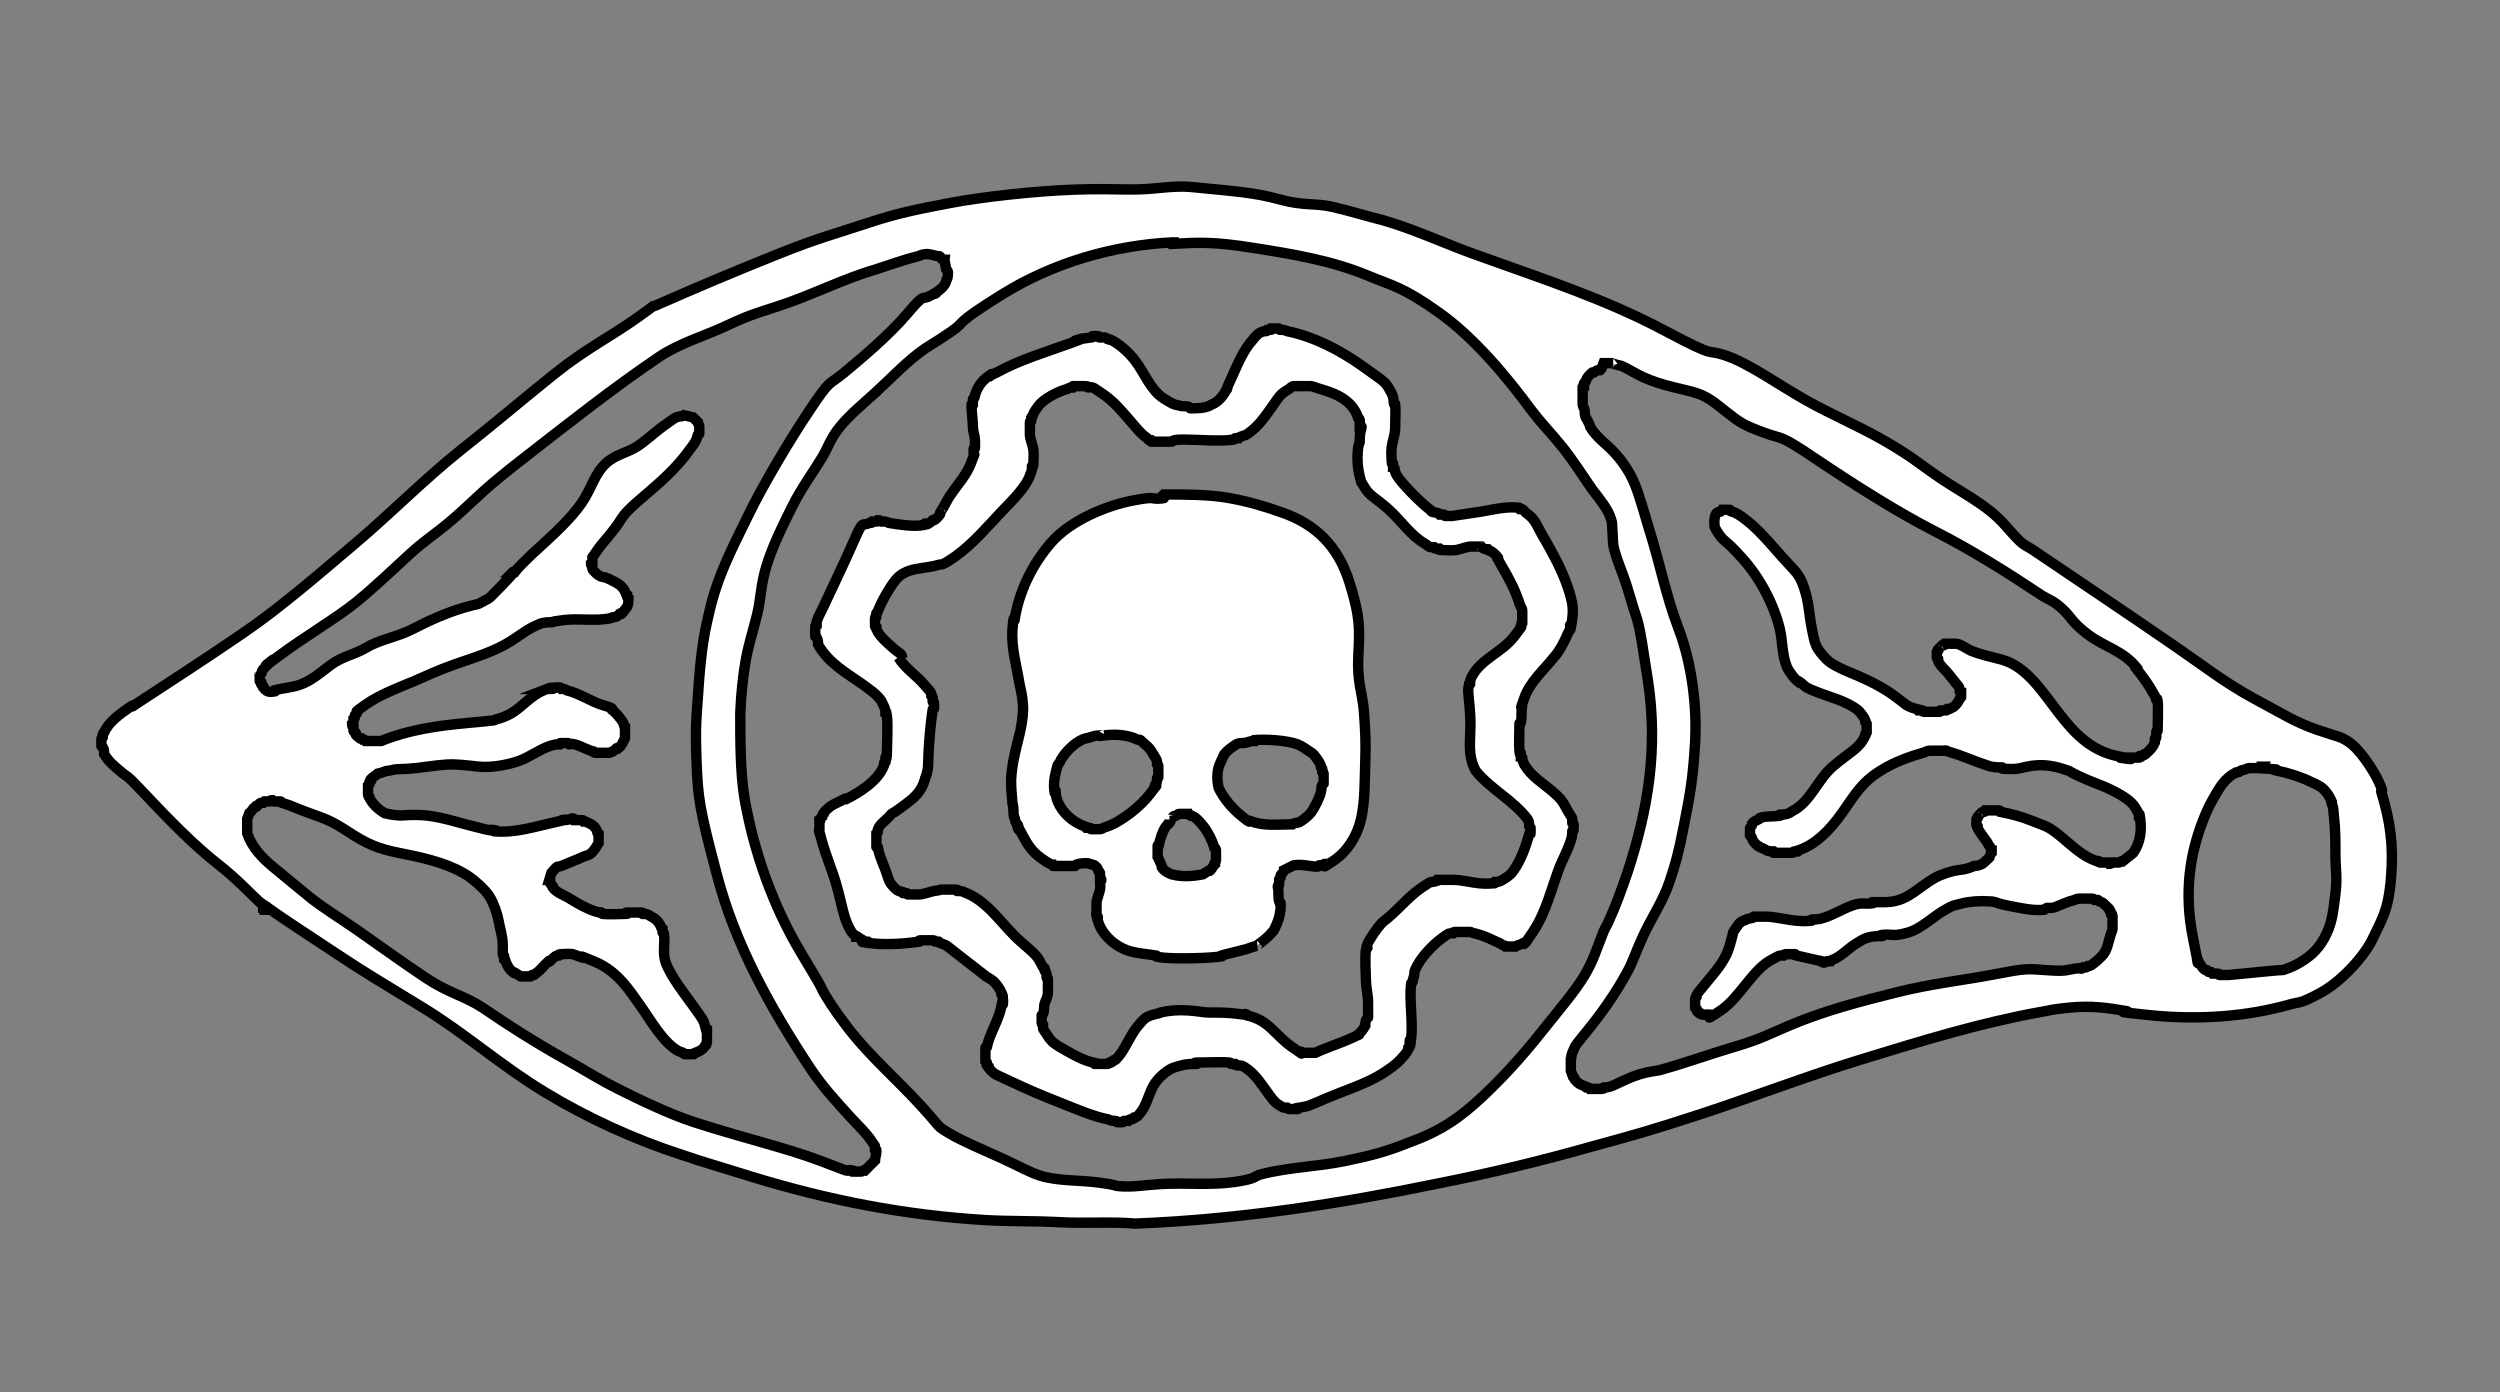
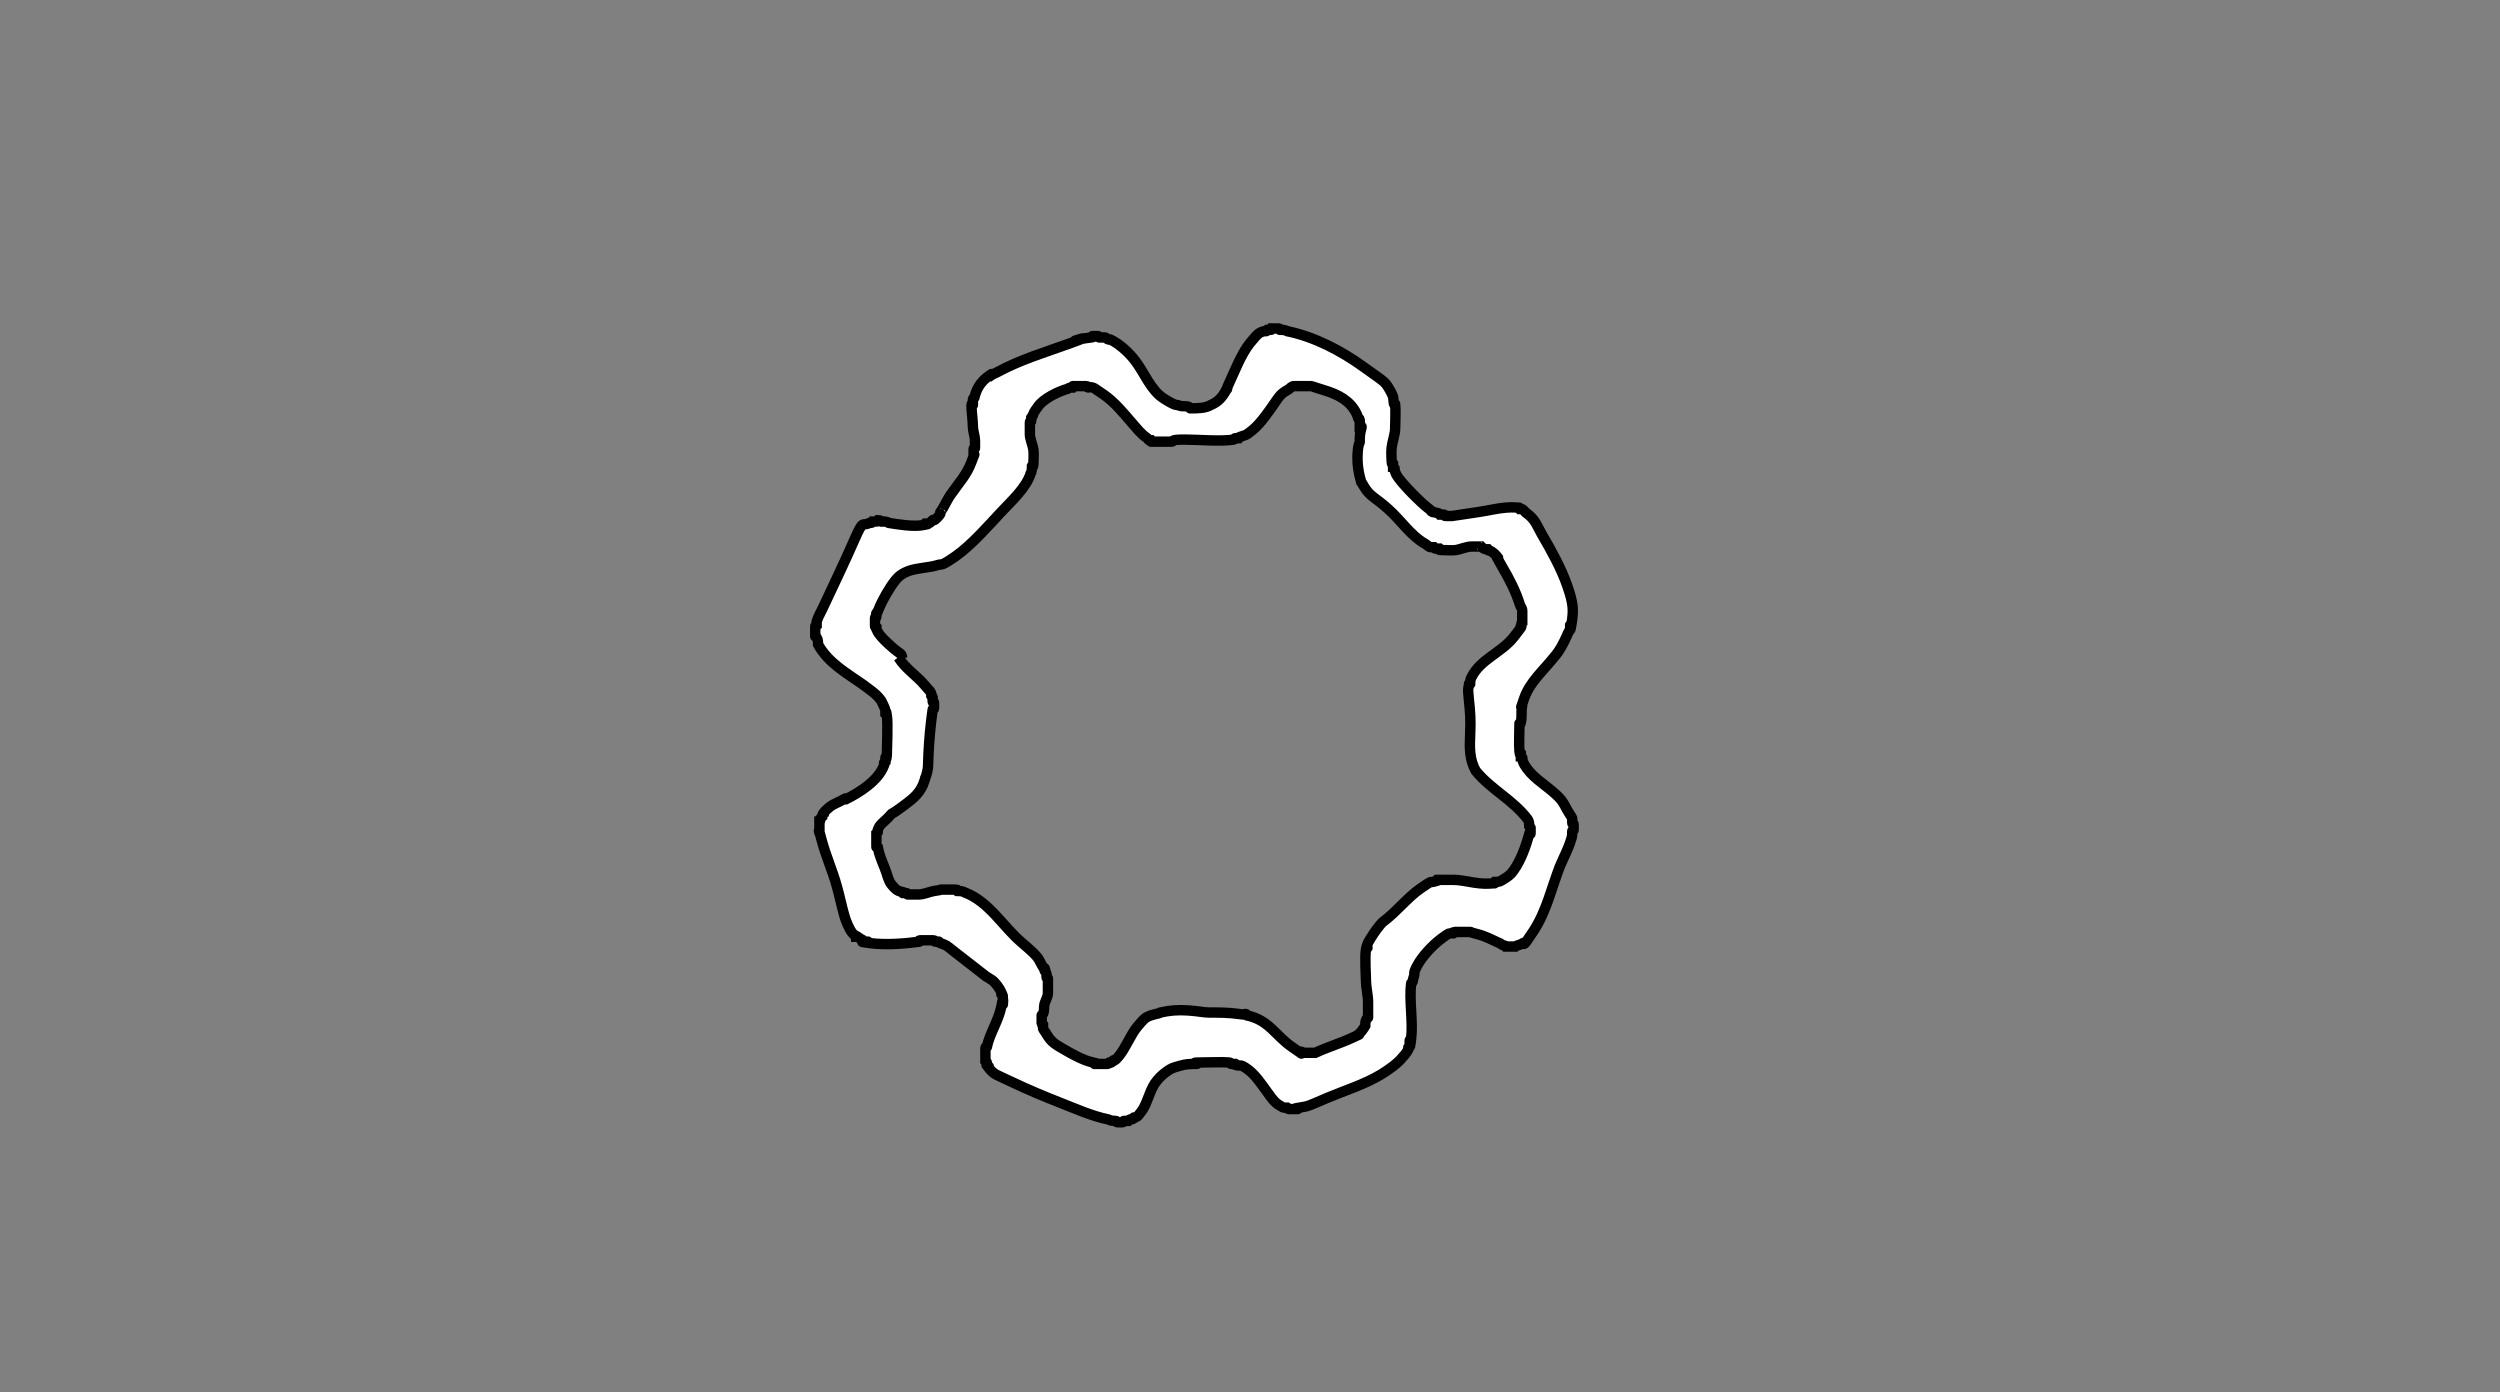
<svg xmlns="http://www.w3.org/2000/svg" id="Layer_1" version="1.1" viewBox="0 0 360 200.5">
  <rect x="0" y="0" width="360" height="200.5" fill="#808080" stroke="none" />
  <defs>
    <style>
      .st0 {
        fill: #fff;
        stroke: #000;
        stroke-miterlimit: 10;
        stroke-width: 1.5px;
      }
    </style>
  </defs>
-   <path class="st0" d="M38.2,131v-.3h-.3v-.3c-2.1-2-4-4-6.3-5.8-3.6-2.8-7.3-6.6-10.5-10s-2.4-2.4-3.6-3.4-1.8-1.5-2.5-2.6c0-.3,0-.7-.2-1s-.2,0-.2-.2v-1c0-.3.1,0,.2-.2v-.5c0-.2.1,0,.2-.2.5-1.4,2.4-2.8,3.6-3.6s.4,0,.5-.2c5.5-3.6,10.6-6.9,16-10.6,5.4-3.7,10.9-8.5,16-12.8s10.1-9.4,15.4-13.6,8.9-7.3,13.4-10.9,8-5.3,11.8-8,1.6-1.3,2.7-1.8c5.9-2.6,11.6-5,17.6-7.4s8.5-3,13-4.5,7.8-2.1,12-2.9,11.9-1.7,17.9-1.9,7.8.2,11.7-.2,4.5-.2,6.7,0c3.9.4,7.3.6,10.9,1.6s5.1.5,7.7,1.1,4.8,1.3,7.2,1.9c4.9,1.4,9.6,3.7,14.6,5.4,8.6,3.1,17.5,6,25.8,10.4s5.7,2.6,9,3.7,7.6,4.2,11.5,6.4,7.6,3.7,11.4,5.9,4.9,3.2,7.2,4.8c3.5,2.5,7.4,4.2,10.2,7.4s2.3,2.4,4.1,3.6c6.8,4.6,13.7,9.2,20.5,13.9,3.8,2.6,7.1,5.2,11.2,7.4s5.9,3.4,9.1,4.5,3.2.9,4.3,1.6c1.7,1,3.8,4.2,4.6,6s.2.9.3,1.3c1.3,4.3,1.8,7.7,1.4,12.5-.4,4.8-1.4,6-2.6,8.6s-4.6,6.3-7.6,7.9-2.7,1.2-4.2,1.6c-6.3,1.8-13.2,2.3-20.2,1.6s-2.4-.4-3.5-.6c-2.8-.5-5.2-.8-8.2-.5s-2.7.4-4,.6c-8.9,1.6-17.3,4.2-26.1,6.9-7.5,2.3-15.3,5.3-22.9,7.8s-10.3,3.2-15.4,4.6c-7.4,2.1-14.8,3.9-22.4,5.4-14.1,2.9-28.5,5.2-43.7,5.8-3.3-.3-7.4,0-10.9-.2s-7.1-.1-10.6-.3c-11.8-.7-22.8-2.9-33.6-6.2s-6.8-2.1-10.2-3.2c-6.8-2.2-13.6-5.3-19.7-9-6.3-3.8-11.4-8.4-17.6-12.2s-8.3-5-12.5-7.8-6.9-4.5-10.3-6.9v.6ZM168.9,34.9c-8.5.4-17.2,2.9-24.6,7.5s-4.9,3.7-7.4,5.4-2.5,1.6-3.7,2.4c-2.6,1.8-4.7,4.1-7,6.2s-3.7,3.2-5.2,5-1.8,3.2-2.7,4.6c-1.4,2.3-2.9,4.3-4.2,6.9s-2.8,5.6-3.7,8.5-.8,4.8-1.4,7.2-1.2,4.2-1.6,6.4-.7,5.1-.8,7.7c0,4,0,8.5.6,12.2,1.3,7.6,4.1,15.6,8.2,22.4s2.3,4.1,3.5,6.1,2.3,3.4,3.5,5c3,3.8,6.8,7.1,10.1,10.7s2.2,2.9,4.2,4.1,5.2,2.5,7.8,3.7,3.5,1.8,5.3,2.4c2.6.8,5.6.6,8.5,1s1.9.4,2.7.5c2.1.2,4.2-.2,6.2-.3,3.5-.2,7.2.2,10.6-.3s2.6-.8,3.8-1.1c3.8-1,8.1-1.1,12-1.9s6.1-1.4,9.1-2.6c4.7-1.7,7.4-3.5,11-6.9s6.4-6.7,9.4-10.5,5.1-6,6.6-9.9,1.1-3,1.8-4.3c1.2-2.6,2-4.9,2.9-7.5,2.9-8.9,4.4-17.6,2.9-27.5s-1.3-7.7-2.4-11.5-1.4-4.1-2.1-6.2-.5-2.4-.6-3.7,0-1.2-.2-1.8c-.4-1.5-1.8-3.1-2.7-4.3-1.4-2-2.7-4.1-4.3-6.1s-3-3.4-4.3-5.1c-3.7-5-8.3-10.6-13.5-14.3s-6.6-3.8-10.2-5.3c-5.3-2.2-10.8-3.1-16.5-4s-7.6-.8-11.5-.6v-.2ZM136,37.4h-.2c-.2,0-.3-.4-.5-.5-.7,0-1.3-.4-2.1-.3s-.8.3-1,.3c-2.1.5-4.2,1.3-6.1,1.9-4.8,1.4-9.4,3.8-14.1,5.3s-5.2,1.8-7.8,3-6.5,2.4-9.3,4.3c-6.5,4.4-12.7,9.3-19,14.2-6.3,4.9-6.4,5.3-9.6,8.2s-4.8,3.7-7.2,5.9-5.1,4.8-7.8,7-7.6,5.1-11.2,7.8-.7.4-.8.5c-.3.3-1.3,1.2-1.5,1.5s0,.4-.2.5,0,0-.2.2v.8c0,.2,0,0,.2.2v.3c0,.1.2.2.3.3s0,0,0,.2c.4.5.7.7,1.4.6s0,0,.2-.2c1.1-.3,2.6-.4,3.7-.8,1.7-.6,3-1.8,4.5-2.9s3.1-1.4,4.6-2.2.7-.4,1.1-.6c2.1-1,4.1-1.3,6.2-2.4s4.8-2.3,7.2-3,1.7-.3,2.6-.8,1-.5,1.3-.8,2.9-2.9,3.1-3.3,0-.2,0-.2h.3c.6-.8,1.6-1.7,2.5-2.6,2.2-2,4.8-4.3,6.6-6.6s2.1-4.2,3.5-5.9,3.3-2,4.7-2.8,2.8-2.2,4.2-3.2,1.6-1.2,2.1-1.3.6,0,.8-.2l1.3.3.7.7c0,.3.2.4.2.5v1.1c0,.2,0,0-.2.2-.2.8-.5,1.3-1,1.9-2.1,3-4.5,5-7.3,7.4s-2.4,2.5-3.6,4.1-1.9,2.2-2.7,3.4-.6.7-.6,1v.5c0,.2,0,0-.2.2,0,.2,0,.3.2.3v.5c0,.2.9,1,1,1,.3.2.8.2,1,.3.5.2,1.5.7,1.9,1s.7.7.9,1.2,0,0,.2.2v.3c0,.1,0,0,.2.2,0,.5,0,.9-.2,1.3-.3.3-.4.6-.7.9s0,0-.2,0c-.2,0-.4.4-.6.5s-.6,0-.8.2c-2.2.5-4.5,0-6.9.3s-1.2.3-1.6.3c-.6,0-1.3,0-1.9.3-1.5.6-2.6,1.5-4,2.4-2.5,1.6-5.4,2.4-8.2,3.4s-3.9,1.6-5.8,2.4-4.9,1.9-7,3.4-.9.7-1.2,1.2-.3.2-.3.3v.3c0,.1,0,0-.2.2v.5c0,.2,0,0-.2.2,0,.3,0,.4.2.5v.5c0,.2.2.2.3.3s0,0,0,.2.5.5.6.6,0,0,.2,0,0,0,.2.2c0,0,.4,0,.5.2h2.2c3.9-1.6,8.1-2.2,12.5-2.6s2.1-.2,3-.3.6,0,1-.2c.8-.2,1.3-.4,2.1-.8,1.6-.9,3-2.7,4.8-3.4s.5-.2.5-.2h.8c.2,0,0-.2.2-.2h.8c.2,0,0,0,.2.2.3,0,.5,0,.8.2,2,.5,3.6,1.7,5.4,2.2s1,.6,1.1.6c.5.3,1.5,1.5,1.7,2s0,.4.2.5v1.6c-.3.5-.4,1-.9,1.4s0,0-.2,0c-.2,0-.4.4-.6.5-.3,0-.4.2-.5.2h-1.8c-.4,0-.5,0-.6-.2-.8-.2-1.8-.8-2.6-1s-.6,0-.8,0,0-.2-.2-.2h-1c-.3,0,0,0-.2.2h-.6c-1.6.3-3.1,1.4-4.6,2.1s-4.4,1.3-6.4,1.1-3.2-.4-4.8-.3-3.7.5-5.4.6-1.6,0-2.4.2-.5,0-1,.2-.6.2-1,.3c-.3.3-.6.4-.9.7s0,0,0,.2-.3.2-.3.3v.3c0,.1,0,0-.2.2v1.3c0,.3.3.2.2.5.5.9,1.2,1.6,2.2,2.2.9.2,1.8.4,2.9.3,3.9-.3,6.3.7,9.9,1.6s1.5.4,2.7.5,0,.2.2.2c3.1.3,6-.7,8.8-1.3s.8-.3,1-.3c.5,0,.8,0,1.3-.2s.6.2.6.2h1c.3,0,0,0,.2.2h.3c0,0,.9.4,1,.5.4.3.6.6.7,1s0,0,.2.2v1.4c-.3.5-.6,1-1,1.4s-.9.4-1.3.6c-.8.4-1.7.7-2.6,1.1s-.7.2-1,.3-.6.6-.9.9l-.3,1c.3,0,0,.4.2.6s.2.2.3.3,0,0,0,.2c.5.7,1.6,1.1,2.3,1.5,1.1.7,2.5,1.5,3.7,1.9s.6,0,1,.2,0,.2.2.2c.8.1,2.3,0,3.2,0s0-.2.2-.2h2.1c.5,0,0,.1.2.2.3,0,.7,0,1,.2.2.2.6.3.8.5.4.3.7.7.9,1.2s0,0,.2.2v.5c0,.2.2.1.2.2.2,1.3-.2,2.7.2,4,.6,2,3,5,4.2,6.7s1.3,1.7,1.6,2.9,0,.1.2.2v1.9c0,.2-.4.5-.3.6-.4.5-.8.7-1.4.9s0,.1-.2.2h-1.3c-.2,0,0-.1-.2-.2q-.4-.1-.8-.3c-2.2-1.3-3.9-4.4-5.4-6.5s-3.2-4.9-6.5-6.3-1.2-.4-1.8-.6-1.1-.4-1.4-.5-1.4,0-1.8,0,0,.1-.2.2h-.3c-.2,0-.8.6-1,.8s0,0-.2,0c-.6.5-1.2,1.4-1.9,1.8s0,.1-.2.2-.2,0-.3,0,0,.1-.2.2h-1.4c-.3-.2-.5-.3-.8-.5s0,0-.2,0c-.6-.4-1-1.1-1.2-1.7s0,0-.2-.2v-.5c0-.2-.2-.1-.2-.2v-1.4c0-1.2-.4-2.4-.6-3.5s-.7-2.5-1.3-3.5-2.5-2.7-3.8-3.4c-2.8-1.6-6.3-2.3-9.3-2.9s-4.6-1.3-7.2-3-3.4-1.9-5.6-2.7-2.4-1-3.7-1.4-.4-.3-.5-.3h-1c-.3,0,0,0-.2-.2-.3,0-.4.2-.5.2h-.6c0,0,0,0-.2.2h-.3c-.2,0-.4.3-.6.5s0,0-.2,0c-.4.3-.5.7-.9,1l-.3.8v2.1c.7,2,2.1,3.5,3.8,4.9s3.4,2.8,5.1,4.2c1.7,1.4,4.6,3.2,6.9,4.8,3.3,2.3,6.6,4.7,9.9,6.9,3.3,2.2,5.6,2.6,8.2,4.3,3.8,2.6,7.4,4.9,11.5,7.2s5.2,3.1,8,4.5,7.3,3.6,11,4.8,7.7,2.3,11.5,3.4,5.8,1.8,8.6,2.9,1.5.5,2.4.6,0,.2.2.2h1.3c.3,0,.3-.3.6-.2l1.4-1.4c0-.4.2-.8.2-1.3s0,0-.2-.2v-.5c0-.2-.3-.4-.3-.5-.8-1.3-2.1-2.5-3.2-3.7-2.1-2.3-4.2-4.6-5.9-7.2-5.8-8.8-10.7-17.7-13.3-27.5s-2.8-11.3-3-16.6,0-6.2.2-9.3.5-7.2,1.3-10.7.7-2.9,1.1-4.3c1.2-3.9,3.2-7.7,5-11.4s5.4-9.9,8.6-14.7,2.7-3.6,5-5.5,6.5-5.4,9.2-8.6c2.7-3.2,1.9-1.7,3.4-2.6s.4,0,.5-.2c.7-.6,1.5-1,1.7-2,.2-.2.2-.8.2-1.1s-.3-.4-.3-.5v-.2l-.2-1.1ZM230.6,53.1s0,0-.2.2h-.3c-.1,0-.4.2-.5.3s-.1,0-.2,0c-.2,0-.8.7-.9.9s-.1.4-.2.5-.1,0-.2.2v.3c0,0-.1,0-.2.2v2.4c0,.5.3.8.3,1,0,.3,0,.8.2,1.1s.6,1.1.6,1.3c.9,1.5,2.3,2.4,3.5,3.7s2.2,2.8,2.9,4.5,1.4,4.3,2.1,6.6c1.5,4.7,2.4,9.5,4.2,14.2s2.7,10.8,2.4,16.3-.8,7.9-1.6,12-1.2,5.5-2.1,8.2-2.6,5.2-3.8,7.8-1.4,3.6-2.4,5.4c-1.6,2.9-3.5,5.6-5.6,8.2s-1.6,1.9-2.1,3,0,.8-.3,1v1.8l.3.8c.2.1.3.4.3.5.4.5.8.7,1.4.9s0,.1.2.2h.3c.1,0,.1.1.2.2h1.8c.4,0,0-.1.2-.2.5,0,1-.1,1.4-.3,1.3-.6,2.5-1.2,3.8-1.6s1.9-.4,2.9-.6c3.6-1,7.2-2.3,10.9-3.4s5.1-1.9,7.7-3c5.2-2.2,10.3-3.5,15.5-4.8s9.4-1.7,14.1-2.6,4.6-.8,7.5-.6,2.7,0,4-.2.7,0,1,0,0-.1.2-.2h.5c.1,0,0-.1.2-.2h.3c.5-.2,1.6-1.2,2-1.7.6-.8.7-1.8,1-2.7s.3-.8.3-1v-1.8c0-.4-.1,0-.2-.2v-.3c0-.1-.1,0-.2-.2s0-.1,0-.2-.9-.9-1-1-.4-.1-.5-.2,0-.1-.2-.2h-.5c-.2,0-.1-.2-.2-.2h-1.9c-.4,0-.6.1-.8.2-.9.2-1.9.7-2.7,1s-1,0-1.4.2-.1.2-.2.2c-1.7.2-3.7-.3-5.3-.6s-1.7-.6-2.6-.6c-1.4-.1-2.8,0-4,.3s-1.4.3-2.2.8c-1.9,1-3.5,2.8-5.6,3.4s-2.2.2-3.4.3-.1.2-.2.2c-.7,0-1.4,0-2.1.2s-1.1.5-1.6.8c-1.2.7-2.2,1.9-3.5,2.4s-.1.1-.2.2h-.6c-.2,0-.2.3-.6.2s0-.1-.2-.2c-.6-.1-.9-.2-1.4-.3-.8-.2-1.4-.3-2.2-.5s-.1-.2-.2-.2h-1.4c-.3,0,0,.1-.2.2h-.6c-.1,0-.8.4-1,.5-2.8,1.3-4.7,5.5-7.5,7.4s-1.2.6-1.3.6h-1.4c-.2,0,0-.1-.2-.2s-.1,0-.2,0c0,0-.4-.3-.4-.4v-.2c0,0-.1-.1-.2-.2v-1.3c0-.2.1,0,.2-.2v-.3c.2-.4.7-.9,1-1.3,1.5-1.9,3.1-3.4,3.8-5.9s.3-1.3.5-1.9c.5-.7.8-1.5,1.7-1.7.2-.2.6-.2,1-.3s0-.1.2-.2h2.1c1.4.1,2.9.5,4.3.6s1.3,0,1.8,0,.1-.2.2-.2c.5,0,1.1,0,1.6-.2,1.4-.4,2.8-1.3,4.2-1.8s1.7-.2,2.7-.3.1-.2.2-.2c1.2,0,2.4.1,3.5-.2,2.4-.6,4.1-2.8,6.4-3.7s2.8-.6,4-1,.6-.3.8-.3c.5,0,1.1-.2,1.4-.5s.9-.8.9-.9c0-.2,0-.3.2-.5v-.3c-.2,0-.1-.4-.2-.5s-.4-.6-.5-.8c-.4-.6-1-1.3-1.3-1.9s0-.2,0-.3-.1,0-.2-.2v-.8c0-.2.1,0,.2-.2s0,0,0-.2c0,0,.6-.7.7-.7h.2c.1,0,.1,0,.2-.2h1.9c.3,0,0,0,.2.2,1.6.3,3.1.7,4.6,1.3s1.7.6,2.6,1.1c2.2,1.4,3.8,3.5,6.2,4.5s.4,0,.8.2.1.2.2.2h1.1c.3,0,0,0,.2.2.2,0,.3,0,.3-.2h1.1c.3,0,.3-.3.6-.2l1.5-1.2c1-1.5,1.2-3.1,1-4.8s-.1,0-.2-.2v-.5c0-.2-.7-1.3-.8-1.4-.8-1-2.8-2-3.9-2.5-1.7-.7-3.7-1.4-5.4-2.4-1.4-.5-2.9-.9-4.5-.8s-2.1.4-3,.5-1.4,0-1.9,0-.1-.2-.2-.2c-.9,0-1.4,0-2.2-.3-1.6-.5-3.3-1.3-5-1.8s-.7-.3-.8-.3h-2.4c-.5,0-.8.3-1,.3-1.8.5-4.2,1.4-5.8,2.4-2.9,1.7-3.9,3.5-5.8,6.2s-3.9,4.6-6.2,5.4,0,0-.2.2h-.5c-.2,0-.1.2-.2.2h-2.6c-.6,0,0,0-.2-.2-.3,0-.8,0-1.1-.2s-.9-.4-1-.5c-.2,0-.8-.7-.9-.9s-.1-.4-.2-.5-.1,0-.2-.2v-1c0-.2.3-.4.3-.5v-.2c.2-.3.5-.4.9-.6s0,0,.2-.2c.7-.3,1.9-.2,2.7-.3.8-.1,0-.2.2-.2.4,0,.9,0,1.3-.2s.4-.3.5-.3c2.6-1.3,3.6-4.5,5.8-6.4s3.6-2.5,4.4-3.9.2-.6.3-.8.1,0,.2-.2v-1.3c0-.2-.1,0-.2-.2v-.3c-.1-.3-.7-1.1-1-1.4-1.8-1.4-4.1-1.9-6.1-2.7s-1.5-.8-2.2-1.3-.1,0-.2,0c-.7-.5-1.5-1.6-1.8-2.3-.7-1.7-.6-3.7-1-5.4-.9-3.7-2.9-7.4-5.4-10.2s-2.6-2.3-3.4-3.5-.6-1.2-.6-1.3c-.1-.5,0-1.6.4-1.8s.4,0,.5-.2.1,0,.2-.2h1c.2,0,0,0,.2.2.7.2,1,.4,1.6.8,2.3,1.6,4.2,4,6,6,1.8,2,2.3,2.2,3,4.3s.7,3.8,1.1,5.8.4,1.8.6,2.4,1.4,2.1,2.2,2.6,1.3.7,1.9,1c2.4,1,4.8,2,6.9,3.5s1.9,1.7,3.5,2.1,0,0,.2.2h.6c.2,0,.1.2.2.2h2.2c.5,0,0-.2.2-.2h.8c.2,0,0,0,.2-.2h.3c0,0,.6-.3.6-.3.4-.3.7-.7.9-1.2s.1,0,.2-.2v-.6c0,0-.1,0-.2-.2,0-.2,0-.6-.2-.8s-1.5-1.9-1.8-2.2-.9-.9-1.1-1.4,0-.2,0-.3-.1,0-.2-.2v-.8c0-.2.1,0,.2-.2s0,0,0-.2c0,0,.5-.5.6-.6s.1,0,.2,0,.1,0,.2-.2h1.6c.5,0,1.5.7,2.1,1,1.5.6,3,.9,4.5,1.3,3.6,1,6,4.9,8.1,7.6s4.5,5.5,8.6,6.3.1.2.2.2h2.7c.4,0,0,0,.2-.2h.3c0,0,0,0,.2-.2s.1,0,.2,0,1.1-1,1.2-1.2.3-.6.3-.6v-.5c0-.2.2,0,.2-.2v-.8c0-.2.2,0,.2-.2,0-.8.1-3.4,0-4.2s-.1,0-.2-.2c-.1-.5-.2-.6-.5-1.1-.6-1.1-1.4-2.2-2.2-3.2s0,0,0-.2c-2-2.6-4.7-3.1-7.1-4.9s-2.4-2.5-3.7-3.7-1.9-1.3-2.9-1.9c-5.1-3.4-10.2-6.6-15.5-9.3s-11.6-6.7-17.1-10.4-4.5-2.7-7.5-3.8-3.5-1.5-5.3-2.9-2.8-2.4-5.1-3-5.3-1.1-8-2.6-1.9-1-2.9-1.3-.5-.2-.5-.2h-1.3l-.3.8ZM325.8,110.4s-.1.2-.2.2h-1.6c-.5,0-.8.3-1,.3s-.3,0-.5.2-.5,0-.6.2c-.9.4-1.8,1.4-2.3,2.2s-1.4,2.3-1.9,3.5c-2.5,5.8-3.2,11.7-1.9,18.1s.3,2.1.6,2.9.5.9.6,1.1.4.5.6.6.1,0,.2,0,.2.3.3.3h.3c0,0,.1.1.2.2h.8c.2,0,.1.2.2.2h1.3c2-.2,4.2-.4,6.2-.6s1.3,0,1.9-.2,1.6-.6,2.2-1c1.7-1,2.9-2.2,3.8-4.1s1-3.5,1.3-5.8,0-3.7,0-5.6,0-3.7-.2-5.4,0-1.1-.3-1.9,0-.2,0-.3c-.1-.3-.6-1.2-.8-1.4-.6-.8-1.3-1.1-2.2-1.5-1.4-.7-3.3-1.3-4.8-1.6s-.1-.2-.2-.2c-.3,0-1.9-.2-2.1-.2v-.2Z" />
  <path class="st0" d="M183.1,47.3h1c.3,0,.1.2.2.2.5,0,.7,0,1.1.2,3.9.8,7.7,2.8,10.9,5.1s3.1,2.1,3.8,3.3.5,1.3.6,1.9.2,0,.2.2c.1.8,0,2.7,0,3.5s-.4,1.9-.5,2.7c-.1.8,0,1.6,0,2.1s.1,0,.2.2v.5c0,0,.1,0,.2.2,0,.3.1.6.3,1,.7,1.2,3.6,4.1,4.7,4.9s.2.3.3.3c.3.2.7.2,1,.3s0,0,.2.2h.6c.2,0,.1.2.2.2h1c1.3-.2,2.7-.4,4-.6s2.5-.5,3.7-.6,1.4,0,1.8,0,0,0,.2.2h.3c.2,0,.4.3.6.5,1.4,1,1.5,1.7,2.3,3.1,1.4,2.4,2.8,4.9,3.7,7.5s.9,3.5.6,5.4-.1,0-.2.2v.6c0,0-.4.7-.5,1-.5,1.1-1,2.1-1.8,3-1.5,1.9-3.5,3.6-4.3,5.9s-.3.9-.3,1.1c-.2.8,0,1.6-.2,2.4s-.2,0-.2.2c0,1-.1,3.1,0,4s.1,0,.2.2v.5c0,0,.1,0,.2.2,0,.3.1.6.3,1,1,1.7,2.7,2.7,4.1,3.9s1.5,1.6,2,2.5.8,1.2.8,1.4v.6c0,.2.2,0,.2.2v.8c0,.2-.2,0-.2.2,0,.4,0,.8-.2,1.3-.4,1.3-1.1,2.6-1.6,3.8-1.2,3.1-1.9,6.4-3.8,9.3s-1.1,1.4-1.5,1.7-.9.3-1.1.5h-1.3c-.1-.2-.3-.1-.5-.2s-.4-.3-.5-.3c-1.1-.5-2-1-3.2-1.3s-.8-.3-1-.3h-2.2c-.4,0,0,.1-.2.2h-.5c-.3,0-1,.6-1.3.8-1.2.9-2.7,2.5-3.4,3.8s-.3,1-.5,1.6-.1.5-.2.8-.2.1-.2.2c-.3,2.5.3,5.5,0,8s-.2,0-.2.2v.8c0,.2-.1,0-.2.2v.3c-.2.4-.5.8-.8,1.1-.8,1-2,1.8-3.1,2.5-2.5,1.5-5.2,2.3-7.8,3.4s-2.6,1.2-4,1.4-.1.2-.2.2h-1.3c-.3,0,0-.1-.2-.2h-.5c-.2,0-.5-.3-.6-.3-.9-.5-1.4-1.4-2-2.2s-1.5-2.2-2.6-3-1-.5-1.6-.6,0-.1-.2-.2h-.6c-.2,0-.1-.2-.2-.2-1.1-.1-3.3,0-4.5,0s-.1.2-.2.2c-1.1,0-1.6,0-2.6.3s-1.1.3-1.8.8-1.2,1-1.7,1.7c-.8,1.2-1.1,2.9-1.9,4s-.7.7-.9.9-.1,0-.2,0-.2.3-.3.3h-.3c-.1,0-.1.1-.2.2h-.6c-.2,0-.1.2-.2.2h-.8c-.2,0-.1-.2-.2-.2-.5,0-.7,0-1.1-.2-2.4-.5-4.6-1.5-6.9-2.4s-4.7-1.9-7-3-2.5-1-3.3-2,0-.1,0-.2-.3-.2-.3-.3v-.3c0-.1-.1-.1-.2-.2v-1.8c0-.4.1,0,.2-.2.4-2,1.7-3.8,2.1-5.9s.2-.1.2-.2v-1.3c0-.3-.1,0-.2-.2v-.3c-.2-.5-.9-1.5-1.4-1.8s-.6-.4-.8-.5c-1.5-1.2-3-2.3-4.5-3.5s-1.1-.9-2.1-1.3,0-.1-.2-.2h-.5c-.2,0-.1-.2-.2-.2h-1.9c-.5,0-.1.2-.2.2-2.2.3-4.9.5-7.2.2s0-.1-.2-.2h-.5c-.2,0,0-.1-.2-.2-.4-.2-.5-.3-.8-.5s0,0-.2,0c0-.1-.5-.4-.6-.6-.4-.5-.9-1.7-1.1-2.4-.4-1.4-.7-2.9-1.1-4.3-.6-2.2-1.6-4.4-2.2-6.7s-.3-.8-.3-1v-1.6c.2,0,0-.3.2-.5s0,0,.2-.2c0,0,0-.4.2-.5,0-.2.9-.9,1-1,.4-.3,1.4-.7,1.9-1s.2,0,.3,0c2-1,4.7-2.7,5.5-4.9s0-.2,0-.3,0,0,.2-.2v-.6c0-.2.2,0,.2-.2,0-1.1.2-4.8,0-5.9s0,0-.2-.2v-.5c0-.2-.5-1.2-.6-1.4-.7-1-1.7-1.6-2.6-2.3-2.4-1.7-5-3.1-6.5-5.8,0-.3,0-.7-.2-1s-.2,0-.2-.2v-1.3c0-.3,0,0,.2-.2v-.6c.2-.7.8-1.7,1.1-2.4,1.4-3,2.9-6.1,4.3-9.3s1.1-1.9,2.2-2.5c.3,0,.4,0,.5-.2h.5c.2,0,0,0,.2-.2.4,0,.6.2.6.2.4,0,.7,0,1,.2,1.2.2,3.6.6,5,.3s0,0,.2-.2c.2,0,.6,0,.8-.2l.3-.3c.1-.1.1,0,.2,0,.2,0,.8-.7.9-.9s0,0,0-.2c.6-.9,1-1.9,1.6-2.7,1.1-1.6,2.2-2.7,2.9-4.6s.3-.7.3-.8v-1c0-.3.2,0,.2-.2v-1.1c0-.5-.3-1.4-.3-1.9,0-.9-.2-2.2-.2-3s.2,0,.2-.2v-.8c0-.2.1,0,.2-.2.3-1.3.9-2.3,2-3.1s.1,0,.2,0c.4-.3.7-.4,1.1-.6,3.3-1.8,7-2.9,10.6-4.2s.4-.3.5-.3c.8-.3,1.6-.4,2.4-.5s.1-.2.2-.2h.8c.2,0,.1.2.2.2h.8c.2,0,.4.3.5.3h.3c1.3.6,2.8,2,3.6,3.1,1.3,1.7,2.2,4.2,4.1,5.4s1.7.8,2.2,1,1,0,1.4.2.1.2.2.2c1.1,0,2.2,0,3-.5,1-.4,1.7-1.2,2.2-2.2.2,0,.1-.4.2-.5.9-1.9,1.9-4.6,3.2-6.2s1.4-1.5,2-1.7.2,0,.3,0,0,0,.2-.2h.5c.2,0,.1-.2.2-.2h-.1ZM129.4,94.7c.9,1.5,2.6,2.6,3.7,3.9s.8.8,1,1.3,0,.2,0,.3.1,0,.2.2v.6c0,.2.2,0,.2.2v.8c0,.2-.2,0-.2.2-.3,2.1-.5,4.3-.6,6.4s0,1.7-.2,2.6-.3.7-.3,1c-.2.6-.3.9-.6,1.4-.7,1.2-1.8,1.9-3,2.8s-1.1.6-1.4,1-1.3,1.2-1.5,1.5-.3.6-.3.6v.3c0,.1,0,0-.2.2v1.8c0,.4,0,0,.2.2.2,1.1.6,2,1,3s.5,1.8,1,2.4.8.9,1.4,1,0,.1.2.2h.5c.2,0,.1.2.2.2h1.6c.7,0,1.6-.4,2.2-.5s.8-.1,1-.2h2.1c.5,0,0,.1.2.2.3,0,.8,0,1.1.2,3.5,1.3,5.5,4.9,8.2,7.2s2.3,2.2,3,3.4.3.2.3.3v.3c0,.1.3.4.3.5v.5c0,.2.2.1.2.2v2.1c0,.5-.4,1.2-.5,1.6s0,1-.2,1.4-.2.1-.2.2v1.1c0,.3.1,0,.2.2v.6c0,.1.4.6.5.8.7,1.2,1.3,1.5,2.5,2.2s2.8,1.6,4.2,1.9,0,.1.2.2h1.9c.3,0,0-.1.2-.2h.3c.1,0,.2-.2.3-.3s.1,0,.2,0c.2-.1.4-.4.6-.6,1-1.2,1.7-3.1,2.7-4.3s1.2-1.3,1.7-1.5.7-.2,1-.3.3,0,.6-.2c1.3-.3,2.5-.4,4-.3s2.2.3,3,.3c1.4,0,2.8,0,4.2.2s.7,0,1,0,0,.1.2.2c3.3.7,4.1,2.9,6.6,4.6s.6.5,1,.6.4,0,.5.2h1.8c1.7-.8,3.7-1.4,5.4-2.2s.5-.2.6-.3c.5-.3.9-.9,1.2-1.4,0-.3,0-.7.2-1s.2-.1.2-.2v-2.2c0-.9-.3-2.2-.3-3s-.2-3.5,0-4.6.1,0,.2-.2v-.5c0-.2.5-.9.6-1.1.3-.5,1.2-1.8,1.7-2.2,1.9-1.4,3.5-3.5,5.4-4.8s1.1-.7,2.1-1,0,0,.2-.2h2.4c1.2,0,2.6.4,3.8.5s1.4,0,1.9,0,0,0,.2-.2c.3,0,.7,0,1-.2.5-.3,1-.6,1.4-1,1.1-1.3,1.9-3.3,2.4-5s.1-.4.2-.6.2,0,.2-.2v-.8c0-.2-.1,0-.2-.2,0-.3,0-.7-.2-1-2.1-2.8-5.3-4.3-7.5-7-.9-1.6-.9-3.3-.8-5.3s0-3.2-.2-5.1,0-1.4,0-1.9.1,0,.2-.2c0-.3,0-.7.2-1,1.3-2.6,4.3-3.5,6.1-5.8s.8-1.2,1-1.6,0-.4.2-.5v-1.6c0-.5-.3-.7-.3-.8-.6-2-1.6-3.9-2.6-5.6s-.3-.7-.6-1.1,0,0,0-.2c-.3-.4-.8-.9-1.2-1s0,0-.2-.2c-.3,0-.5,0-.8-.2s0,0-.2-.2h-1.4c-.7,0-1.6.4-2.2.5s-1.7,0-2.2,0,0,0-.2-.2h-.6c-.1,0,0,0-.2-.2h-.5c-.2,0-.6-.4-.8-.5-2.1-1.2-3.4-3.3-5.3-5s-2.6-1.8-3.4-3.1-.3-.6-.5-.8c-.4-1.4-.6-2.7-.5-4.2s.3-1.3.3-1.6c0-.7,0-1.1.2-1.8s-.1-.3-.2-.3v-1c0-.3-.1,0-.2-.2q-.1-.4-.3-.8c-.9-1.8-2.6-2.7-4.6-3.3s-1.6-.6-2.2-.6h-2.2c-.3,0-.6.4-.8.5-1.1.6-1.3,1-2,2s-1.9,2.8-3.1,3.8-1.1.7-1.8,1,0,0-.2.2h-.5c-.2,0-.1.2-.2.2-2.1.3-5,0-7.2,0s-1.4.3-1.8.3c-.6,0-2.1,0-2.7,0s0,0-.2-.2h-.3c-.1,0-.2-.2-.3-.3-.9-.6-1.5-1.4-2.2-2.2-1.3-1.5-2.5-3-4.1-4.1s-1.3-.9-1.6-1-.4,0-.6,0-.1-.2-.2-.2h-1.8c-.5,0,0,0-.2.2-.3,0-.5,0-.8.2-1.4.4-3.4,1.4-4.2,2.5s-.6.9-.8,1.4-.1,0-.2.2v.5c0,.2-.2,0-.2.2v1.8c0,.5.4,1.5.5,2.1s0,1.7,0,2.2-.1,0-.2.2c0,.3,0,.8-.2,1.1-.6,2-2.8,4-4.3,5.6s-4.2,4.7-6.5,6.3-1.8,1-2.7,1.3-2.9.4-4,.8-1.6.9-2,1.4c-.8,1-1.9,2.9-2.4,4.2s-.3.4-.3.5v.5c0,.2-.2,0-.2.2v1.1c0,.2,0,0,.2.2v.3c.4,1,1.7,2.1,2.5,2.8.8.7,1.2.7,1.2,1.3h.3-.8Z" />
-   <path class="st0" d="M167.6,71.2c3,0,6.5,0,9.3.5s5.2,1.2,7.7,2.1c4.9,1.7,8.1,4.9,9.7,10s1.5,6.7,1.3,10.6.6,5.4.8,8,.3,4.7.2,7.2,0,5.7-.6,8.3-2.1,4.9-4.2,6.2-.4.3-.5.3h-.5c-.2,0,0,0-.2.2h-.6c-.2,0-.1.2-.2.2-1.1,0-2.3-.4-3.5-.2l-1.4.7c0,.3-.4.5-.5.8s0,.2,0,.3-.1,0-.2.2v.8c0,.2-.2,0-.2.3.2.8,0,1.3.2,2.1s.2.1.2.2c.1,1.4-.3,2.7-1,4-.6.7-1.1,1.2-1.8,1.7s-.6.5-.6.5c-.5.1-1,.3-1.6.5-1.1.3-2.1.5-3.2.8s0,.1-.2.2c-1.7.3-6.7.4-8.5.2s-.8-.3-1-.3c-1.2-.2-2.6-.3-3.7-.6-2.1-.6-4.1-2.3-4.7-4.4s0-.3,0-.5-.2-.1-.2-.2v-1.9c0-.4.4-1.4.5-1.9s0-.8,0-1.1.2,0,.2-.3-.1,0-.2-.2v-.8c0-.2-.1,0-.2-.2-.1-.4-.2-.6-.6-.9l-1-.3c-.5,0-1.1,0-1.6.2s-.1.2-.2.2h-2.9c-.6,0,0,0-.2-.2h-.3c-.4-.2-.9-.5-1.3-.8-1.6-1.1-2.2-2.2-3.1-3.9s-.3-.2-.3-.3c0-.2,0-.6-.2-.8s-.3-.4-.3-.5c0-.2-.1-.5-.2-.6-.1-.6,0-1.3-.2-1.9-.1-1.1-.2-2.2-.2-3.4.1-2.1.6-4.1,1.1-6.1s.2-.8.3-1.3c.2-1.1.4-2.2.3-3.5s-.3-2.1-.5-3c-.4-2.5-1.2-5.1-1-7.8s.3-1,.3-1.3c.6-4,2.5-8,5.3-11.2s8-5.3,11.6-6,2.6-.2,4-.3.1-.2.2-.2l.4-.4ZM159,105.7s-.1.2-.2.2c-.6,0-1.1,0-1.6.2s-.9.2-1.1.3c-1.1.4-2.3,1.5-3,2.5s-.3.7-.6,1l-.2.3c-.3,1.1-.6,2.1-.5,3.4s.1,0,.2.2c0,.5.1,1.1.3,1.6.7,1.7,2.2,3,3.9,3.6s0,0,.2.2h.5c.2,0,.1.2.2.2h1.3c.3,0,.6-.3.8-.3,2.2-.7,5.1-3,6.5-4.9s.6-.7.6-.8v-.3c0-.1.3-.4.3-.5v-.5c0-.2.2,0,.2-.2v-1.6c0-.3-.1,0-.2-.2v-.5c0-.2-.5-.9-.6-1.1-.4-.7-.6-.9-1.2-1.4s-.5-.6-1-.6c-1.4-.7-3.2-.8-4.8-.6v-.2ZM180.4,106.7c-.3,0-1,.3-1.3.3s-.8,0-1.1.2c-.6.4-1.2.8-1.7,1.4l-.5,1.1c-.6,1.1-.6,2.6-.3,3.8.8,1.6,2,3,3.4,4.1s.7.6,1.1.6c1.9.8,4,.5,6.1.5.2-.2.7-.2,1-.3.4-.2,1.3-.9,1.7-1.4.5-.7,1.2-2.1,1.4-2.9s0-.8.2-1.1.2,0,.2-.2v-1.4c0-.3-.1,0-.2-.2v-.5c0-.2-.1,0-.2-.2v-.3c-.1-.3-.9-1.5-1.2-1.7-.6-.4-1.4-1-2.1-1.3-1.6-.6-4.7-.8-6.6-.6h.1ZM168.5,118.2v.2c-.1.2-.5.4-.6.6-.5.7-.8,1.7-1,2.6s-.2,0-.2.2v1.6c.2.4.4.8.6,1.3s0,0,0,.2c.3.5.9.8,1.4,1,1.5.4,3,.3,4.5,0,.3-.2.5-.3.8-.5s.1,0,.2,0c.3-.2.4-.6.7-.9-.1-.3.2-.4.2-.5v-1.6c0-.3-.1,0-.2-.2-.3-1.1-.9-2.3-1.6-3.2s-1.1-1.2-1.4-1.4-.4,0-.5-.2-.1,0-.2-.2h-1.4c-.2,0-.4.3-.5.3h-.2c-.2,0-.3.4-.5.5s-.2,0-.2,0v.2Z" />
</svg>